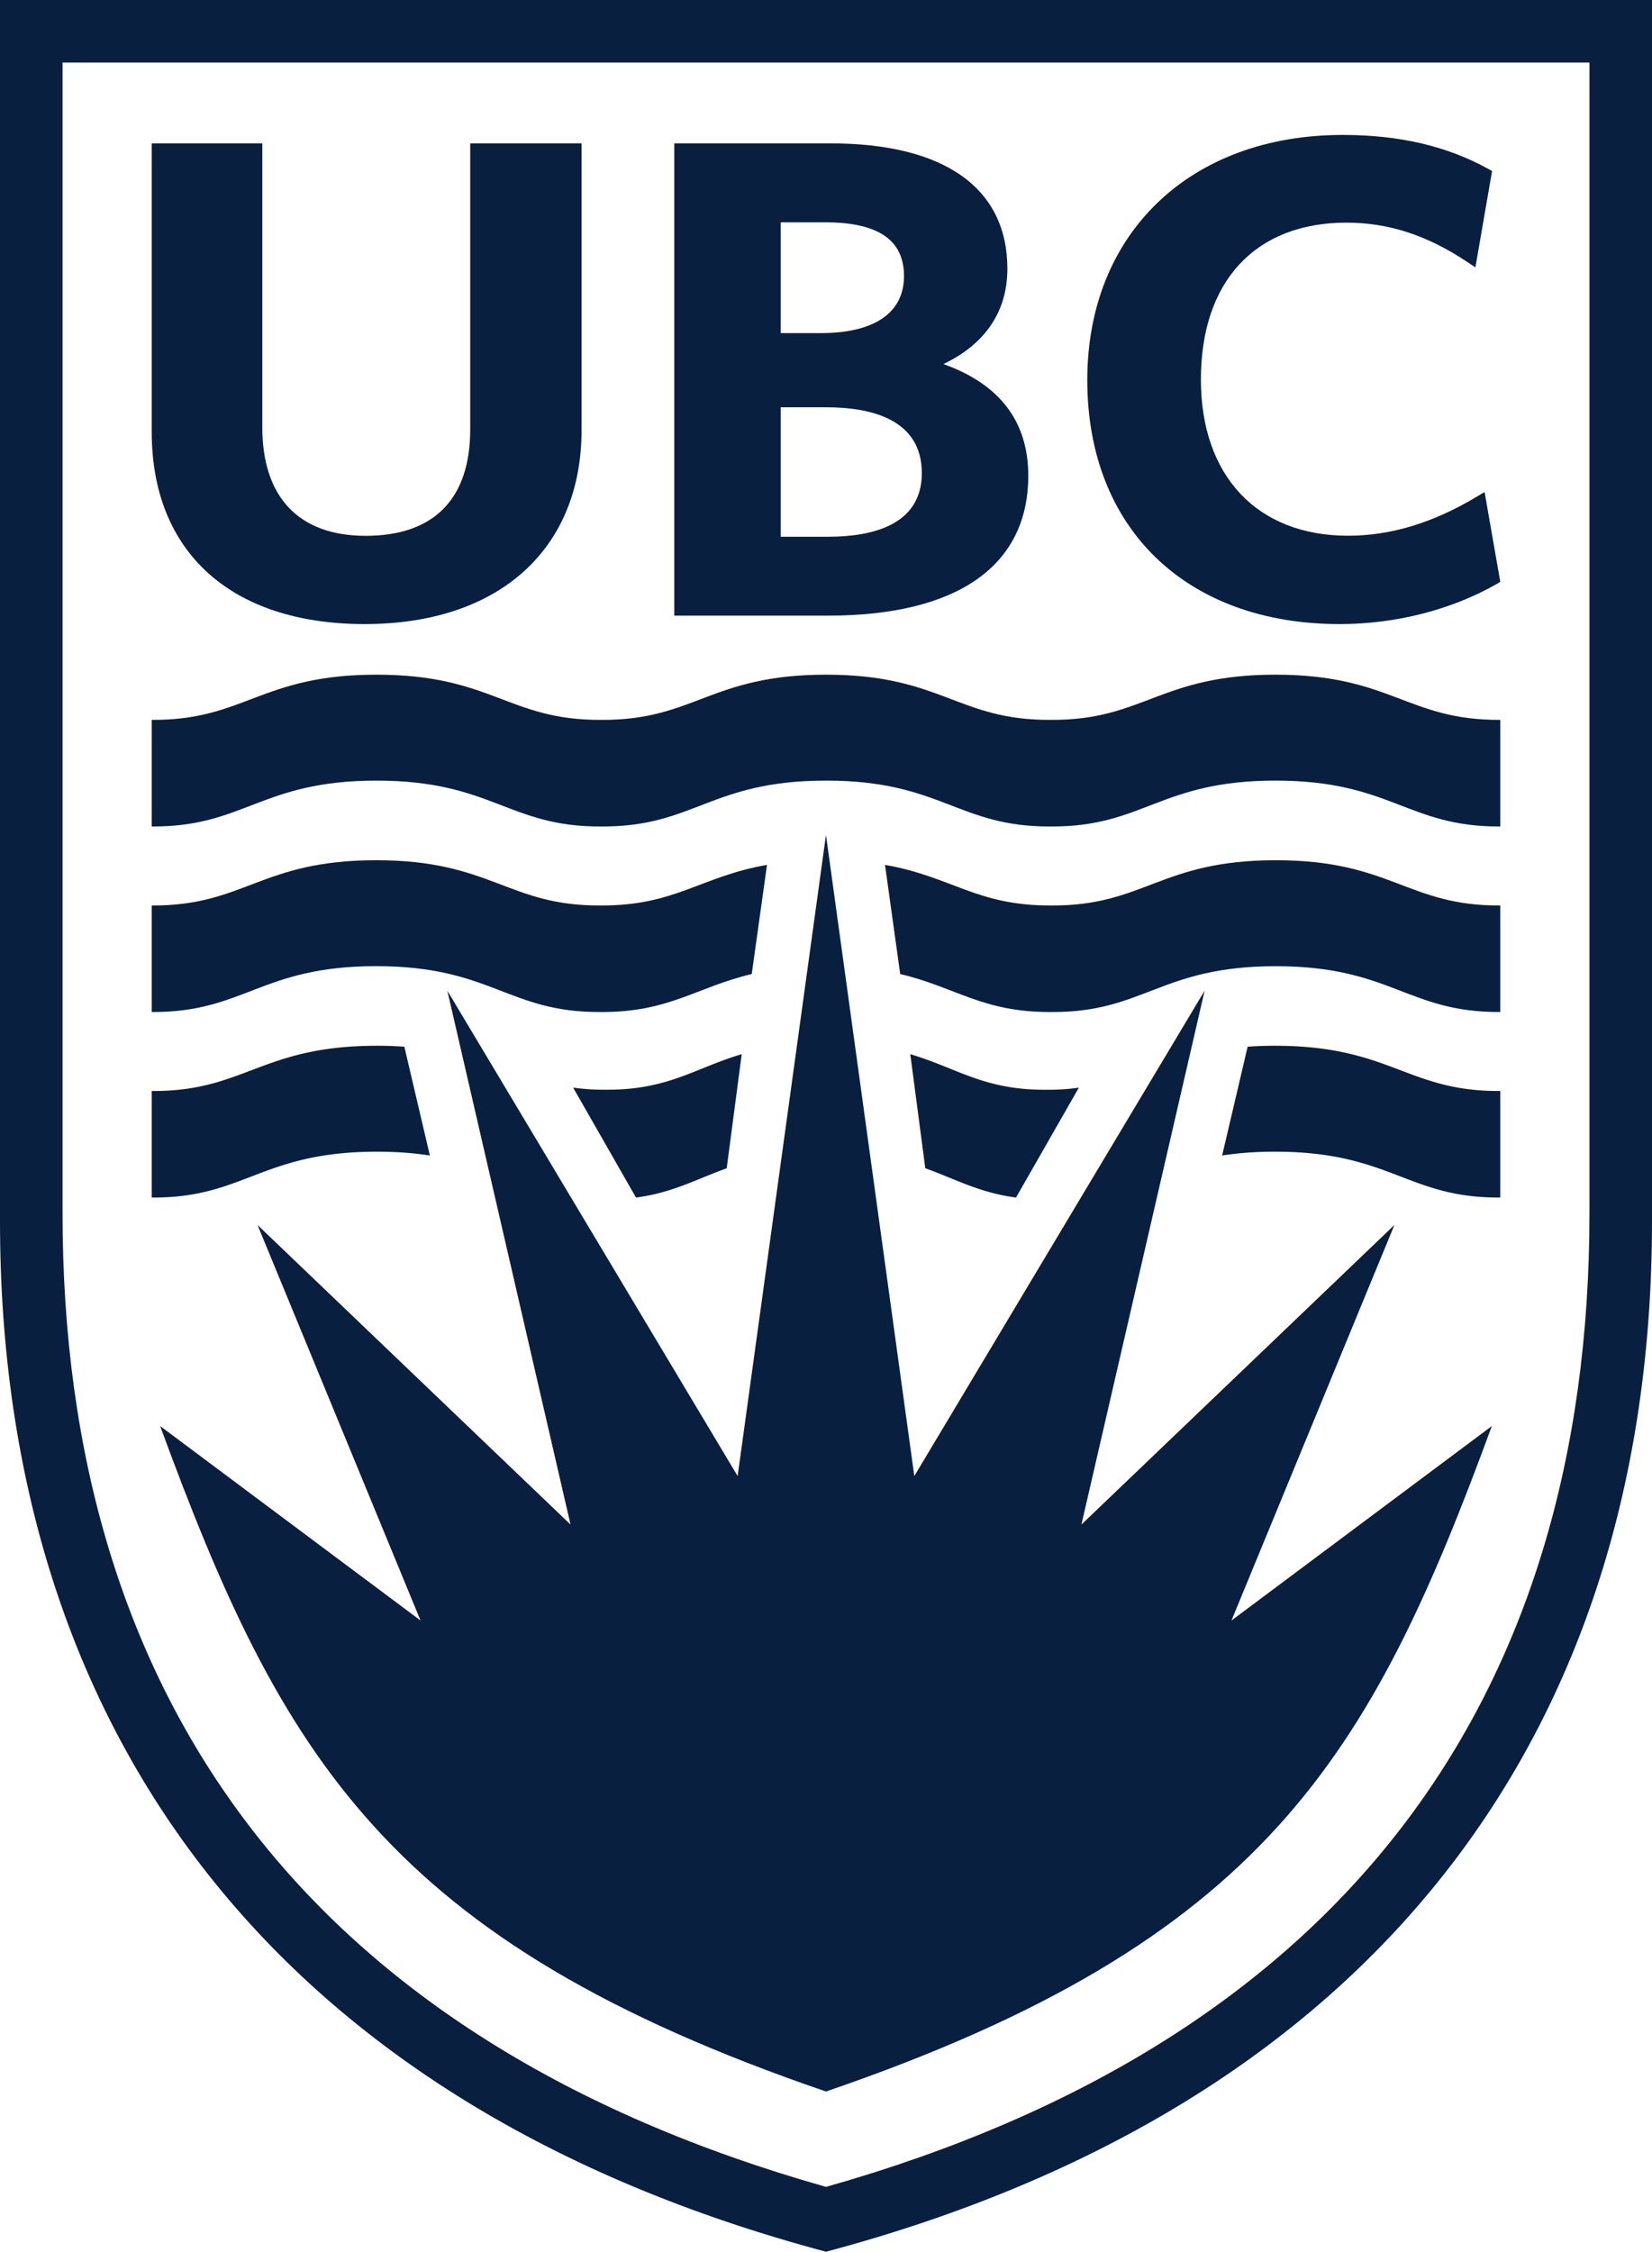
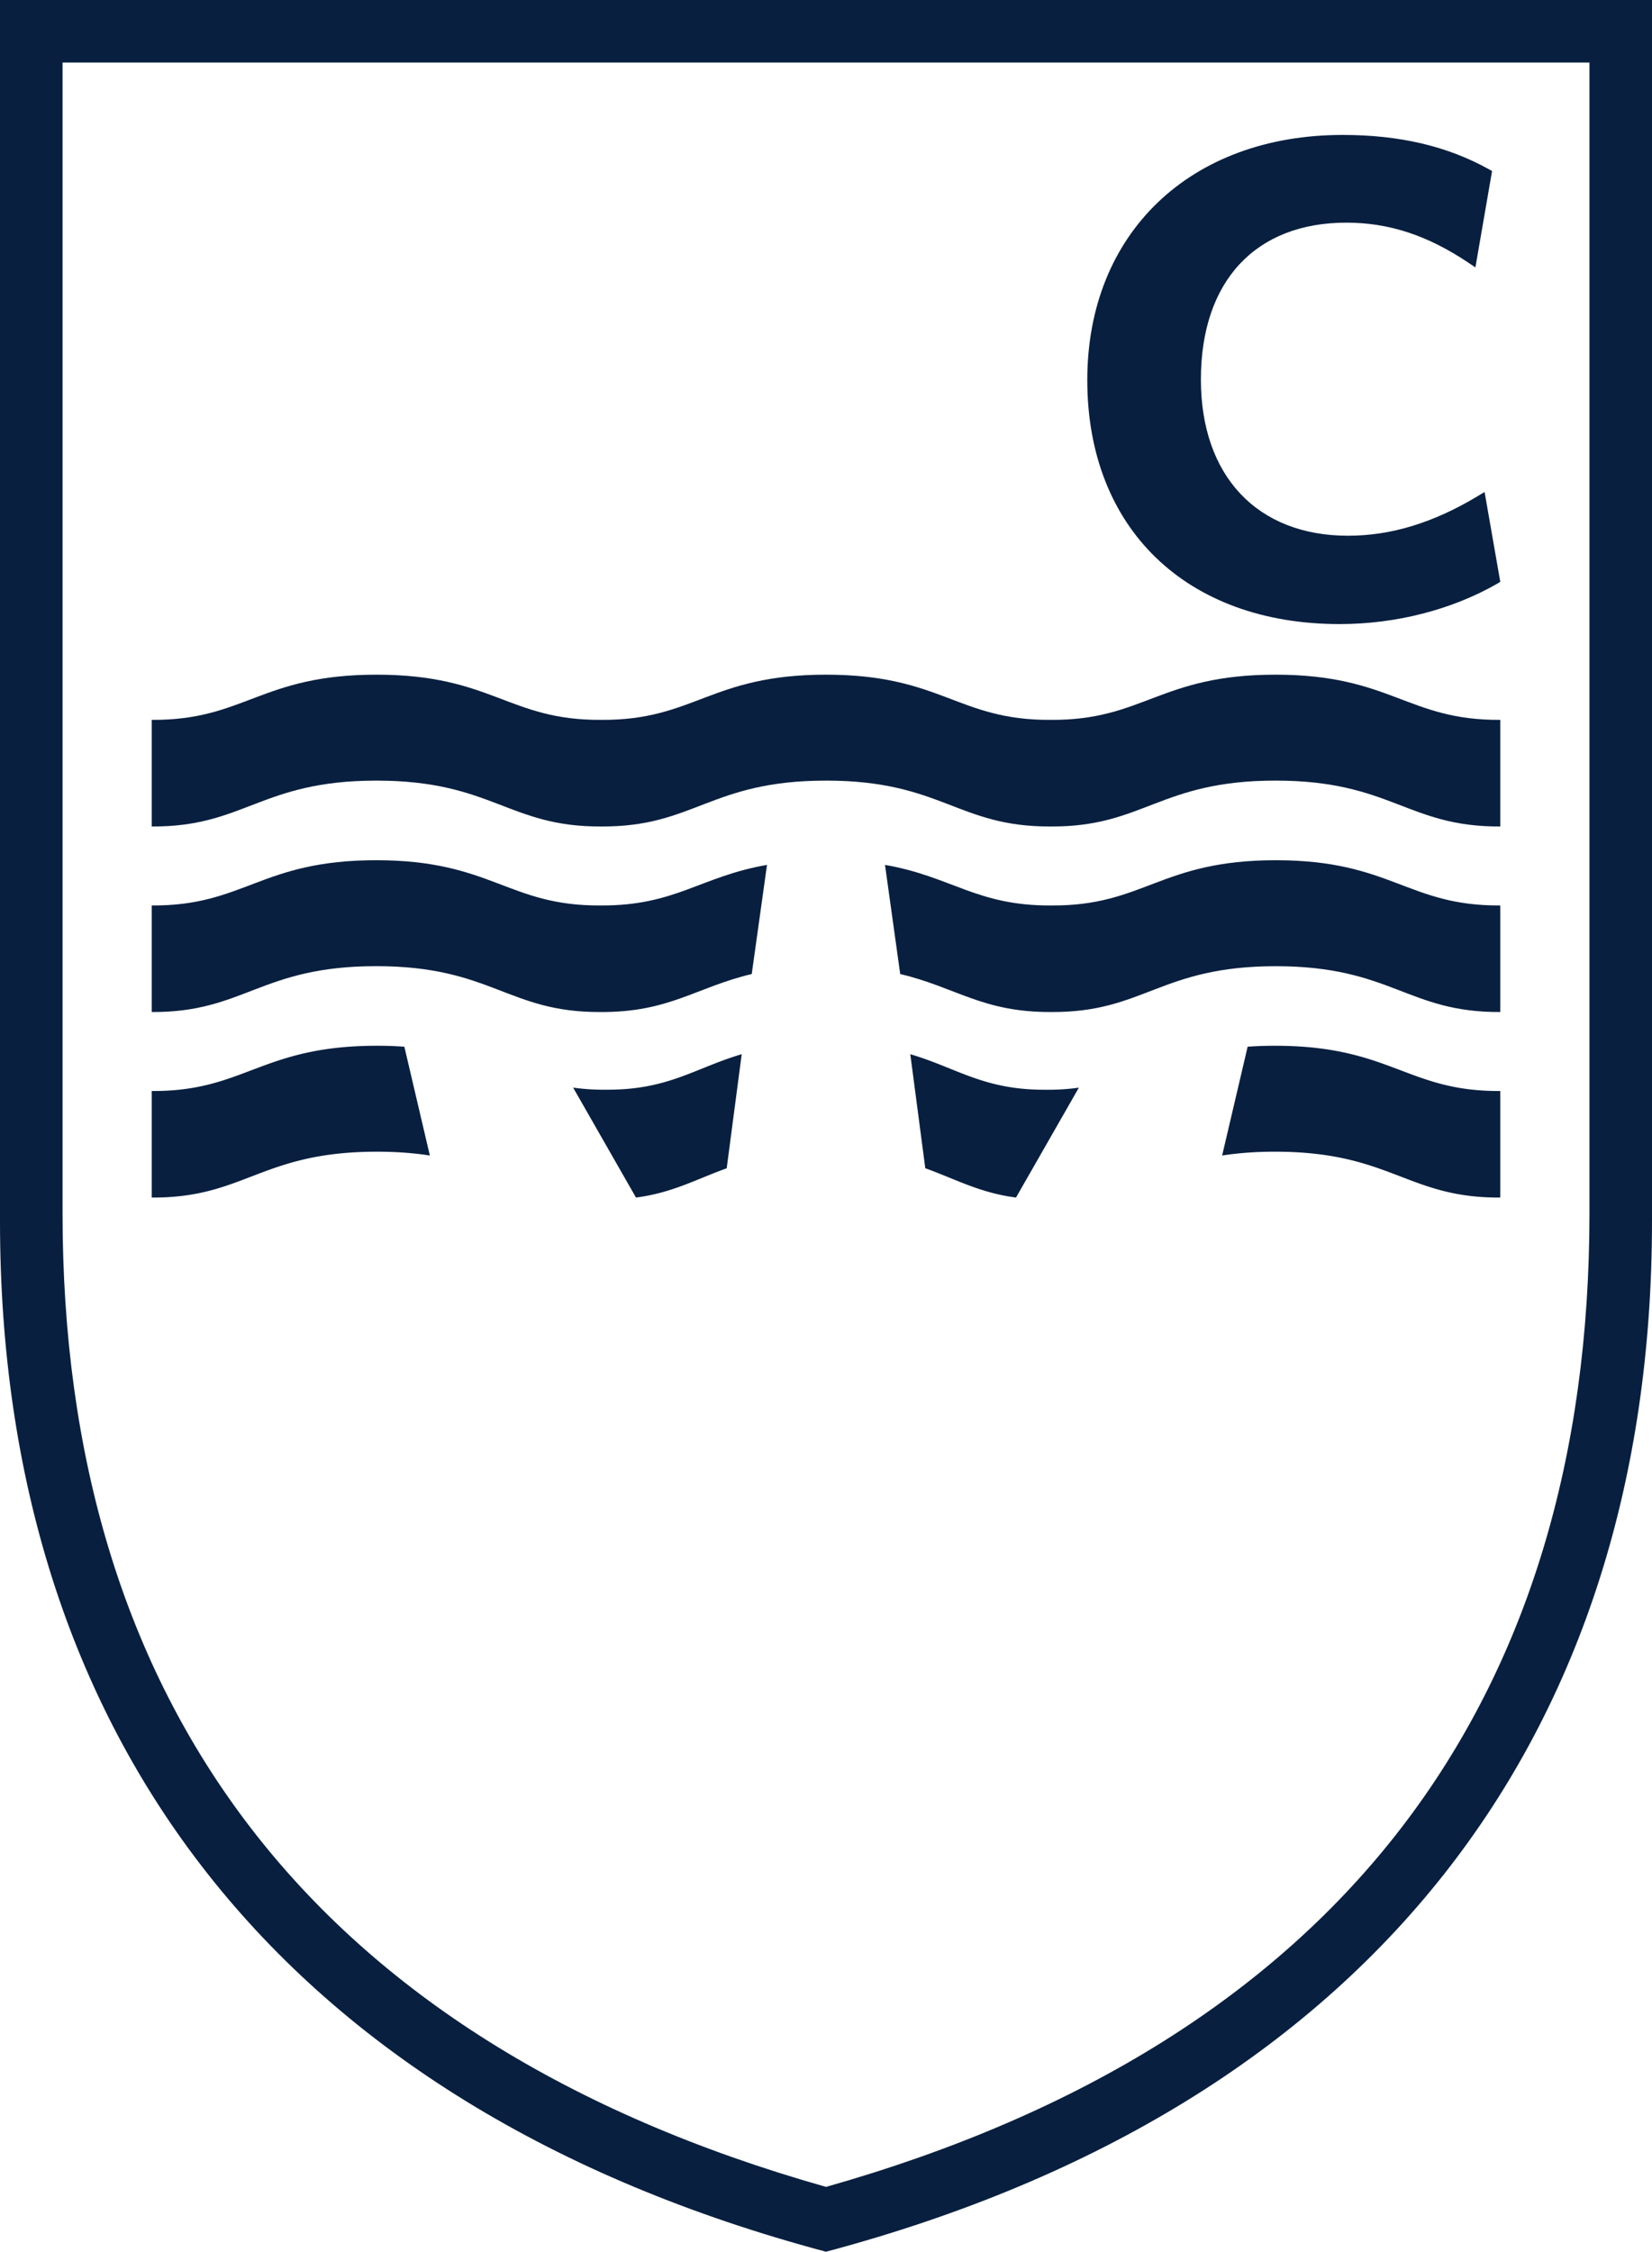
<svg xmlns="http://www.w3.org/2000/svg" width="196" height="267" fill="none">
-   <path fill="#091F3F" d="m97.997 397 10.48-76.025 34.444 57.555-14.617-63.304 37.136 35.522-19.334-46.9L177 326.907c-14.381-39.14-26.913-61.078-79.003-78.907C45.906 265.829 33.374 287.767 19 326.907l30.894-23.059-19.34 46.9 37.136-35.522-14.617 63.304 34.443-57.555z" style="mix-blend-mode:passthrough" transform="matrix(1 0 0 -1 0 496)" />
-   <path fill="#091F3F" d="M43.277 74C27.447 74 18 82.508 18 96.792V131h13.122V97.335c0-8.303 4.345-12.87 12.256-12.87 8.114 0 12.412 4.376 12.412 12.633V131H69V97.023C69 82.82 59.147 74 43.277 74" style="mix-blend-mode:passthrough" transform="matrix(1 0 0 -1 0 148)" />
-   <path fill="#091F3F" d="M98.25 73H80v56h18.52c13.54 0 21-5.295 21-14.874 0-5.037-2.608-8.92-7.589-11.296 6.68-2.377 10.069-6.816 10.069-13.238C122 78.886 113.569 73 98.25 73m-5.62 9.355h5.62c5.082 0 11.12 1.303 11.12 7.549 0 6.436-6.14 7.8-11.308 7.8H92.63zm0 24.147h4.744c6.362 0 9.88 2.403 9.88 6.762 0 4.284-3.066 6.374-9.36 6.374H92.63z" style="mix-blend-mode:passthrough" transform="matrix(1 0 0 -1 0 146)" />
  <path fill="#091F3F" d="M158.945 74C140.75 74 129 85.34 129 102.932c0 17.38 12.178 29.068 30.306 29.068 6.72 0 12.376-1.32 17.29-4.04l.43-.239-1.977-11.429-.865.579c-4.825 3.231-9.419 4.728-14.435 4.728-10.808 0-17.269-6.953-17.269-18.599 0-11.429 6.679-18.524 17.453-18.524 5.098 0 10.12 1.53 15.341 4.667l.865.517L178 79.007l-.409-.245C172.221 75.694 165.603 74 158.945 74" style="mix-blend-mode:passthrough" transform="matrix(1 0 0 -1 0 148)" />
  <path fill="#091F3F" d="M98 274.69C36.684 292.043 7.421 332.48 7.421 390.128v136.457H188.58V390.129c0-57.65-29.263-98.085-90.579-115.44M0 534V389.201C0 328.346 33.144 284.287 98 267c64.856 17.287 98 61.346 98 122.201V534z" style="mix-blend-mode:passthrough" transform="matrix(1 0 0 -1 0 534)" />
  <path fill="#091F3F" d="M98 103.44c13.743 0 15.603-5.506 26.667-5.44 11.029-.066 12.917 5.44 26.666 5.44 13.736 0 15.631-5.506 26.667-5.44v12.642c-11.036-.074-12.931 5.358-26.667 5.358-13.749 0-15.637-5.432-26.666-5.358C113.603 110.568 111.743 116 98 116s-15.603-5.432-26.667-5.358C60.304 110.568 58.41 116 44.667 116S29.029 110.568 18 110.642V98c11.03-.067 12.924 5.438 26.667 5.438 13.742 0 15.637-5.505 26.666-5.438 11.064-.067 12.924 5.438 26.667 5.438" style="mix-blend-mode:passthrough" transform="matrix(1 0 0 -1 0 196)" />
  <path fill="#091F3F" d="M106.804 124.504c6.622-1.564 9.771-4.557 17.941-4.503 11.008-.067 12.9 5.432 26.624 5.432 13.718 0 15.61-5.5 26.631-5.432v12.634c-11.021-.073-12.913 5.365-26.63 5.365-13.725 0-15.617-5.439-26.625-5.365-8.88-.06-11.825 3.434-19.745 4.81zM71.26 120c8.163-.046 11.313 2.94 17.929 4.504L91 137.446c-7.92-1.377-10.867-4.864-19.74-4.811C60.244 132.56 58.359 138 44.633 138S29.01 132.561 18 132.635V120c11.009-.067 12.908 5.438 26.633 5.438 13.726 0 15.611-5.505 26.627-5.438" style="mix-blend-mode:passthrough" transform="matrix(1 0 0 -1 0 240)" />
  <path fill="#091F3F" d="M109.78 145.476c3.64-1.312 6.44-2.906 10.763-3.476L128 155.03a25.6 25.6 0 0 0-3.87-.247c-7.385-.055-10.552 2.569-16.13 4.217zM145 146.985c1.797.28 3.845.454 6.266.454 13.774 0 15.673-5.505 26.734-5.438v12.634c-11.061-.074-12.96 5.365-26.734 5.365a44 44 0 0 1-3.241-.114zM51 146.985l-3.025 12.901a44 44 0 0 1-3.243.114c-13.776 0-15.675-5.439-26.732-5.365V142c11.057-.067 12.956 5.438 26.732 5.438 2.422 0 4.464-.174 6.268-.454M75.457 142c4.324.563 7.123 2.165 10.762 3.47L88 159c-5.578-1.65-8.745-4.267-16.124-4.212a26 26 0 0 0-3.876.247z" style="mix-blend-mode:passthrough" transform="matrix(1 0 0 -1 0 284)" />
</svg>